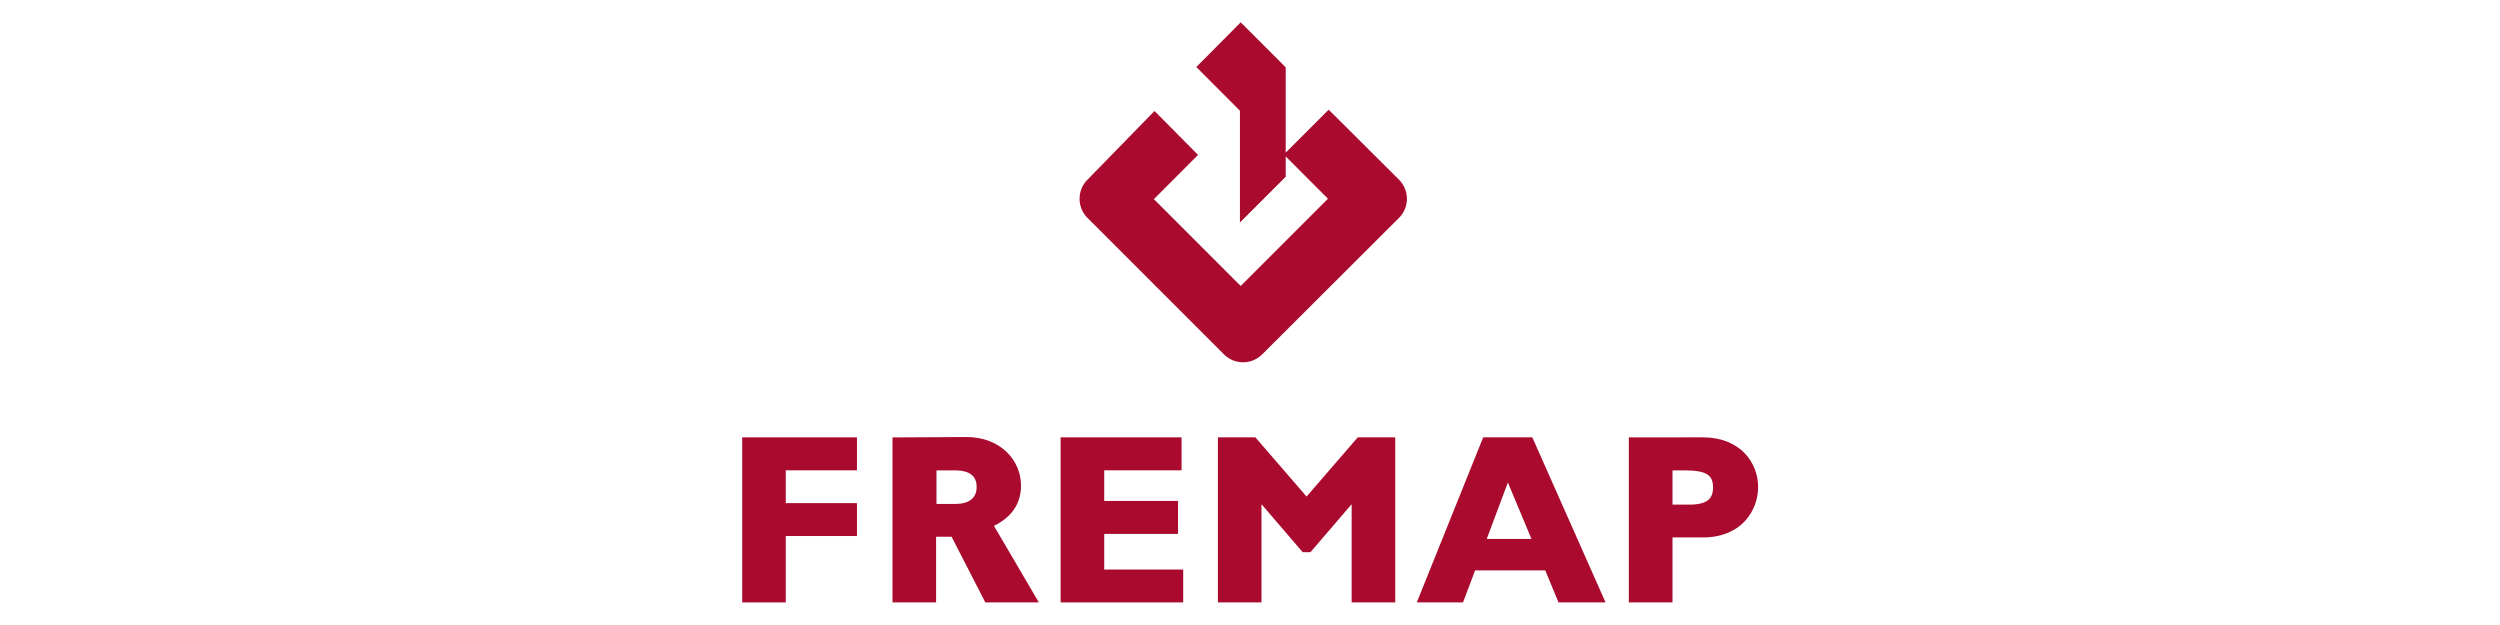
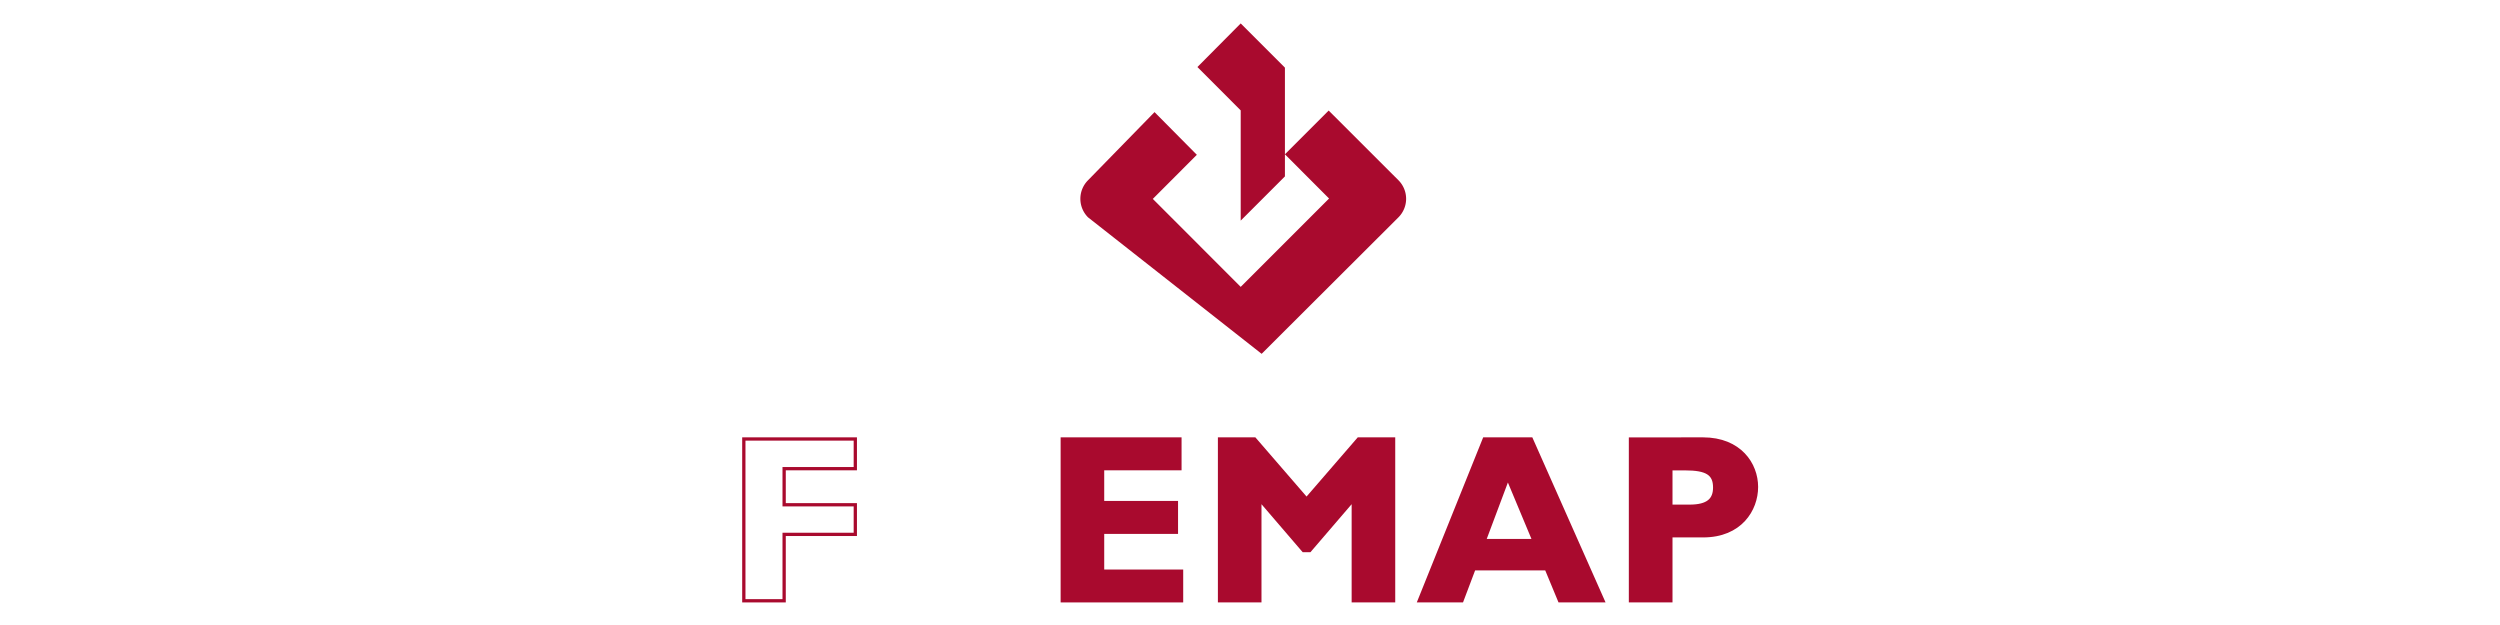
<svg xmlns="http://www.w3.org/2000/svg" id="fremap" viewBox="0 0 320 80">
  <defs>
    <style>.cls-1{fill:#a90a2e;fill-rule:evenodd;}.cls-2,.cls-3{fill:none;stroke:#a90a2e;stroke-miterlimit:3.86;}.cls-2{stroke-width:0.42px;}.cls-3{stroke-width:0.2px;}</style>
  </defs>
-   <polyline class="cls-1" points="109.48 56.19 95.21 56.19 95.21 76.9 100.37 76.9 100.37 68.4 109.48 68.4 109.48 64.61 100.37 64.61 100.37 59.99 109.48 59.99 109.48 56.19" />
  <polygon class="cls-2" points="109.48 56.19 95.21 56.19 95.21 76.9 100.37 76.9 100.37 68.4 109.48 68.4 109.48 64.61 100.37 64.61 100.37 59.99 109.48 59.99 109.48 56.19 109.48 56.19" />
  <polyline class="cls-1" points="151.24 73.11 141.13 73.11 141.13 68.13 150.58 68.13 150.58 64.33 141.13 64.33 141.13 59.99 151.03 59.99 151.03 56.19 135.97 56.19 135.97 76.9 151.24 76.9 151.24 73.11" />
  <polygon class="cls-2" points="151.24 73.11 141.13 73.11 141.13 68.13 150.58 68.13 150.58 64.33 141.13 64.33 141.13 59.99 151.03 59.99 151.03 56.19 135.97 56.19 135.97 76.9 151.24 76.9 151.24 73.11 151.24 73.11" />
  <polyline class="cls-1" points="167.24 63.88 160.59 56.19 156.1 56.19 156.1 76.9 161.26 76.9 161.26 63.97 166.84 70.47 167.64 70.47 173.22 63.97 173.22 76.9 178.38 76.9 178.38 56.19 173.89 56.19 167.24 63.88" />
  <polygon class="cls-2" points="167.24 63.88 160.59 56.19 156.1 56.19 156.1 76.9 161.26 76.9 161.26 63.97 166.84 70.47 167.64 70.47 173.22 63.97 173.22 76.9 178.38 76.9 178.38 56.19 173.89 56.19 167.24 63.88 167.24 63.88" />
  <path class="cls-1" d="M196,56.19h-6L181.66,76.9h5.46l1.55-4.1h9.26l1.7,4.1h5.56L196,56.19m.42,13H190l3-8,3.34,8Z" />
  <path class="cls-2" d="M196.41,69.19H190l3-8,3.34,8Zm-.42-13h-6L181.66,76.9h5.46l1.55-4.1h9.26l1.7,4.1h5.56L196,56.19Z" />
-   <path class="cls-1" d="M114.45,56.19V76.9h5.16V68.49h2.32l4.32,8.41h6.36l-5.68-9.68c2.37-1.1,3.55-2.8,3.55-5.07,0-3.1-2.52-6-6.77-6h-9.26m5.16,3.8h2.61c2,0,3,.79,3,2.34,0,1.76-1.4,2.37-2.82,2.37h-2.74V60Z" />
-   <path class="cls-2" d="M119.61,60h2.61c2,0,3,.79,3,2.34,0,1.76-1.4,2.37-2.82,2.37h-2.74V60Zm-5.16-3.8V76.9h5.16V68.49h2.32l4.32,8.41h6.36l-5.68-9.68c2.37-1.1,3.55-2.8,3.55-5.07,0-3.1-2.52-6-6.77-6Z" />
  <path class="cls-1" d="M208.7,56.19V76.9h5.17V68.58H218c4.77,0,6.83-3.34,6.83-6.25s-2.12-6.14-6.86-6.14H208.7m5.17,3.8h1.81c2.8,0,3.8.64,3.8,2.4,0,1.55-.85,2.4-3.22,2.4h-2.39V60Z" />
  <path class="cls-2" d="M213.87,60h1.81c2.8,0,3.8.64,3.8,2.4,0,1.55-.85,2.4-3.22,2.4h-2.39V60Zm-5.17-3.8V76.9h5.17V68.58H218c4.77,0,6.83-3.34,6.83-6.25s-2.12-6.14-6.86-6.14Z" />
-   <path class="cls-1" d="M158.81,3l5.66,5.66V22.58l-5.66,5.66V14.13l-5.54-5.55L158.81,3m-5.6,16.8-5.65,5.66,11.25,11.26,11.31-11.31-5.65-5.66,5.6-5.6L179,23.07a3.36,3.36,0,0,1,0,4.75L161.49,45.29a3.36,3.36,0,0,1-4.75,0L139.27,27.82a3.36,3.36,0,0,1,0-4.75l8.51-8.72,5.43,5.48Z" />
-   <path class="cls-3" d="M153.21,19.83l-5.65,5.66,11.25,11.26,11.31-11.31-5.65-5.66,5.6-5.6L179,23.07a3.36,3.36,0,0,1,0,4.75L161.49,45.29a3.36,3.36,0,0,1-4.75,0L139.27,27.82a3.36,3.36,0,0,1,0-4.75l8.51-8.72,5.43,5.48ZM158.81,3l5.66,5.66V22.58l-5.66,5.66V14.13l-5.54-5.55L158.81,3Z" />
+   <path class="cls-1" d="M158.81,3l5.66,5.66V22.58l-5.66,5.66V14.13l-5.54-5.55L158.81,3m-5.6,16.8-5.65,5.66,11.25,11.26,11.31-11.31-5.65-5.66,5.6-5.6L179,23.07a3.36,3.36,0,0,1,0,4.75L161.49,45.29L139.27,27.82a3.36,3.36,0,0,1,0-4.75l8.51-8.72,5.43,5.48Z" />
</svg>